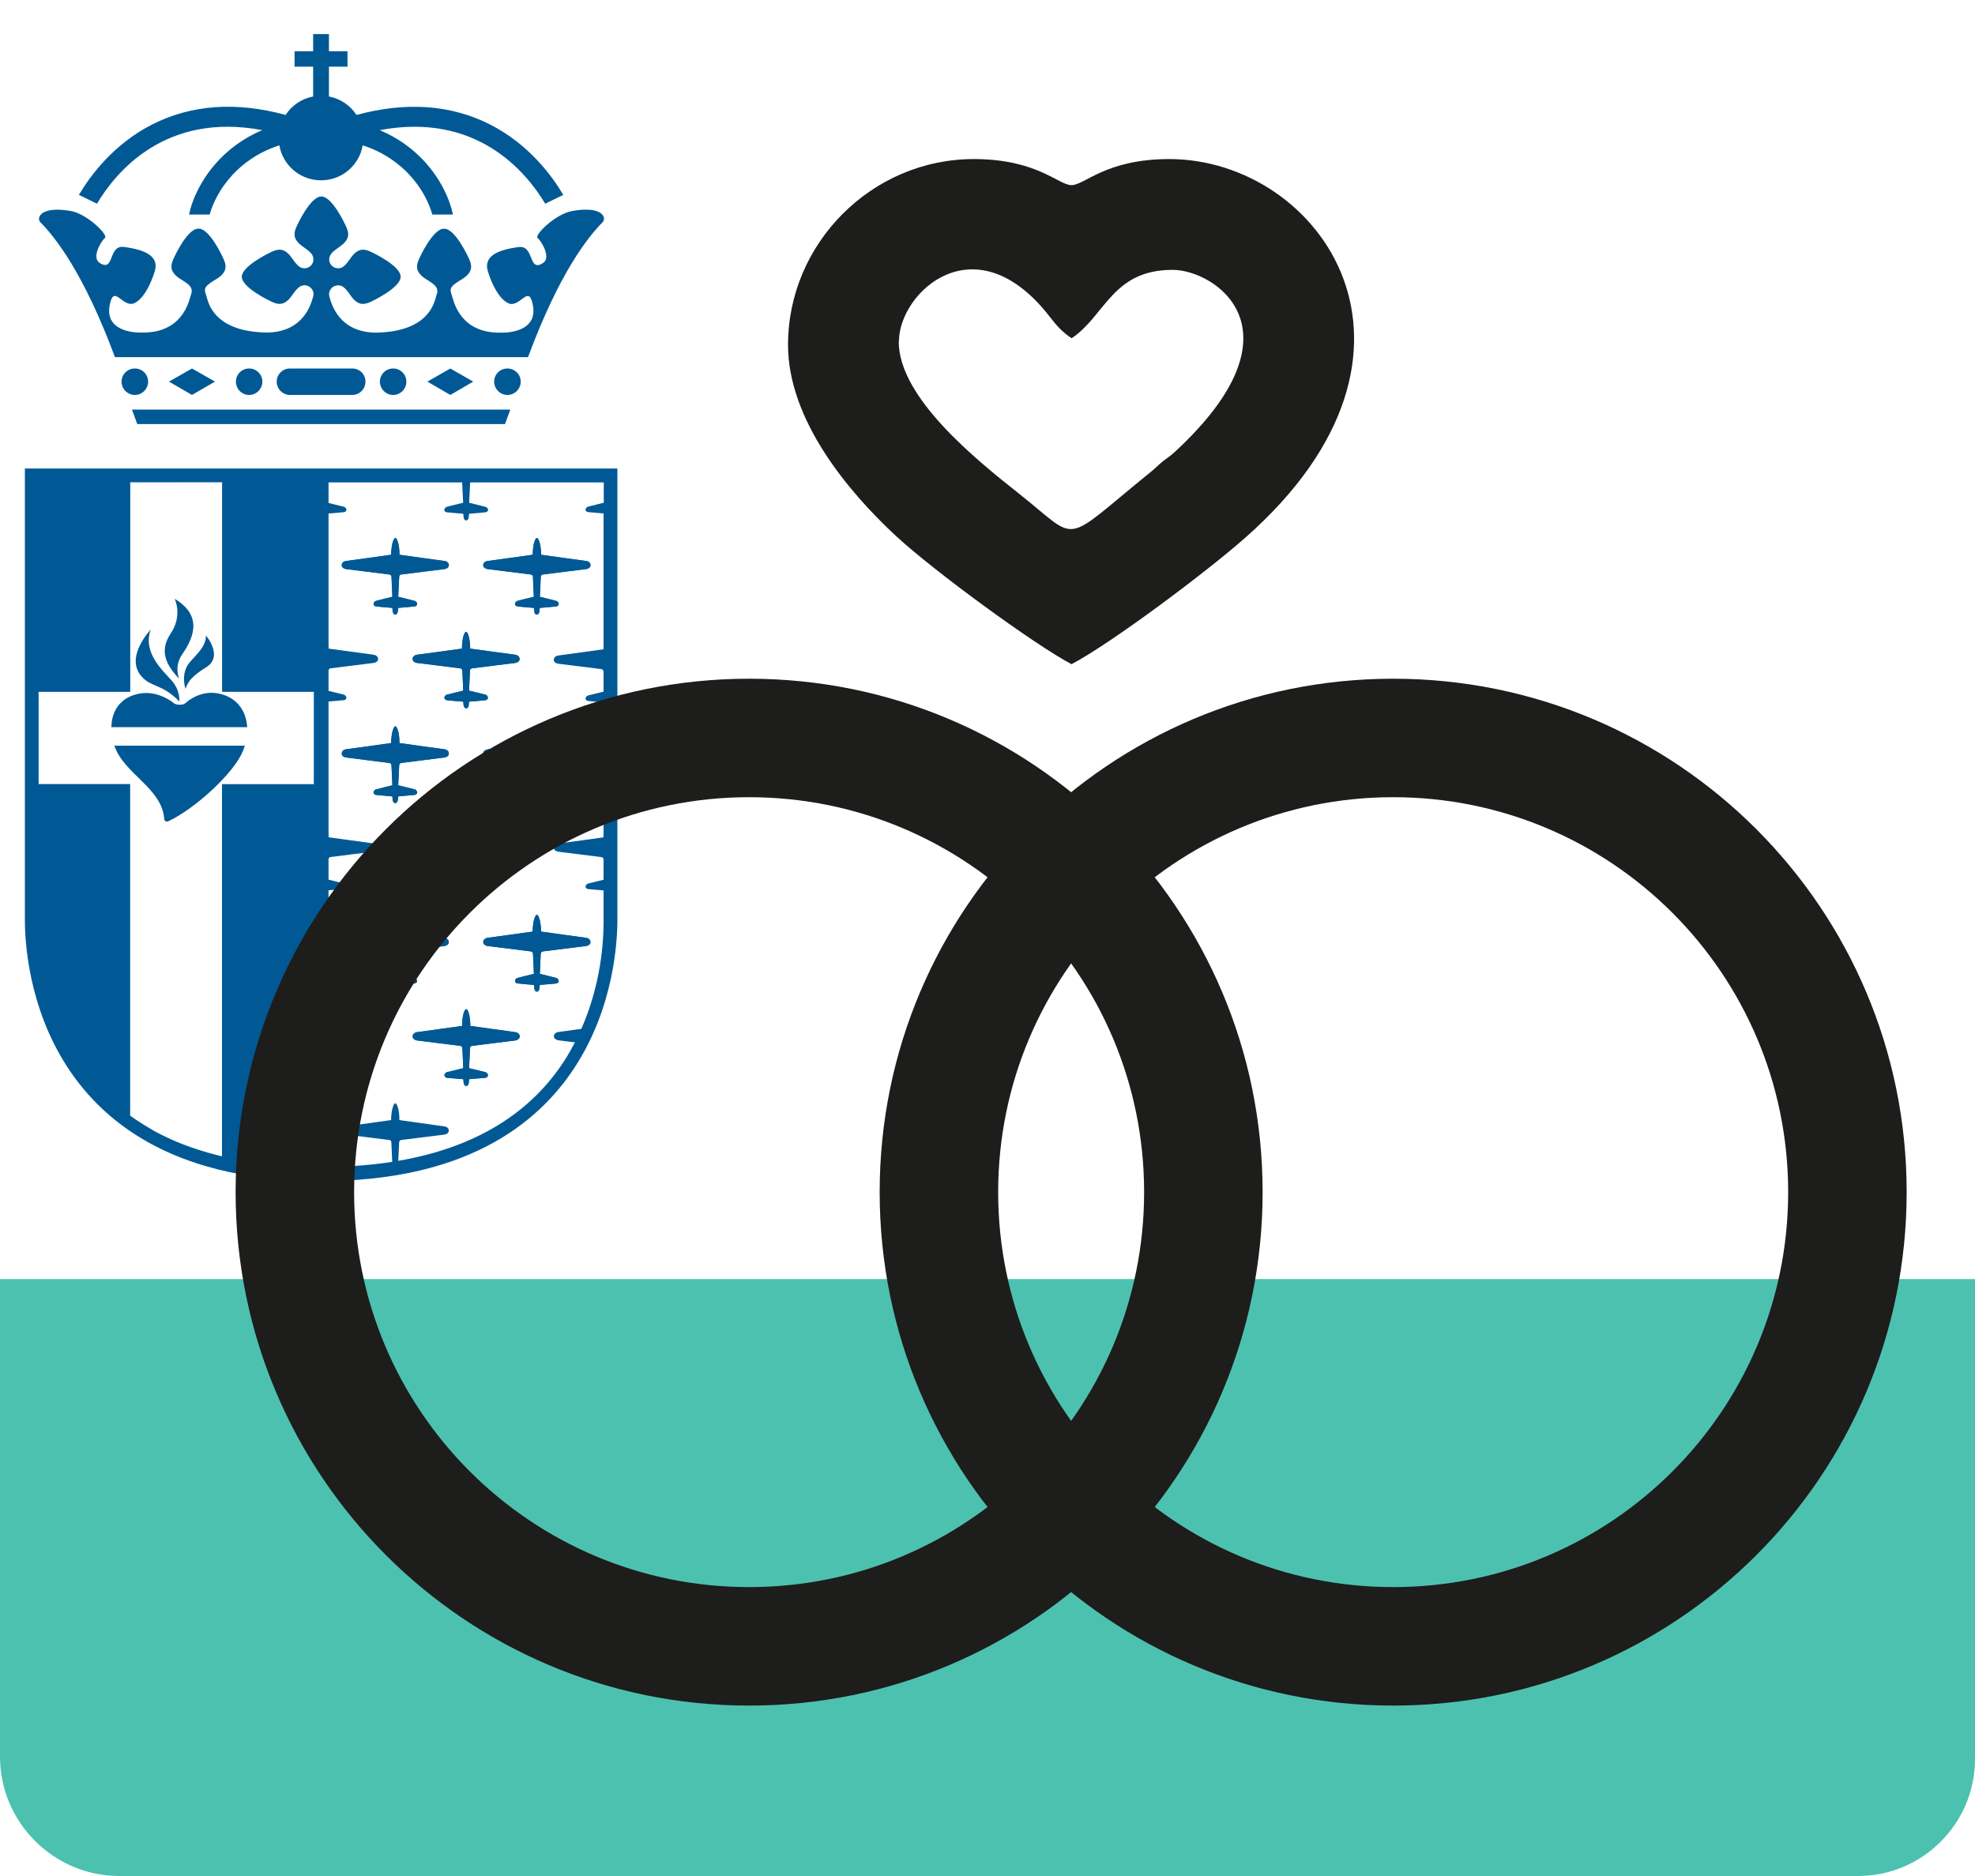
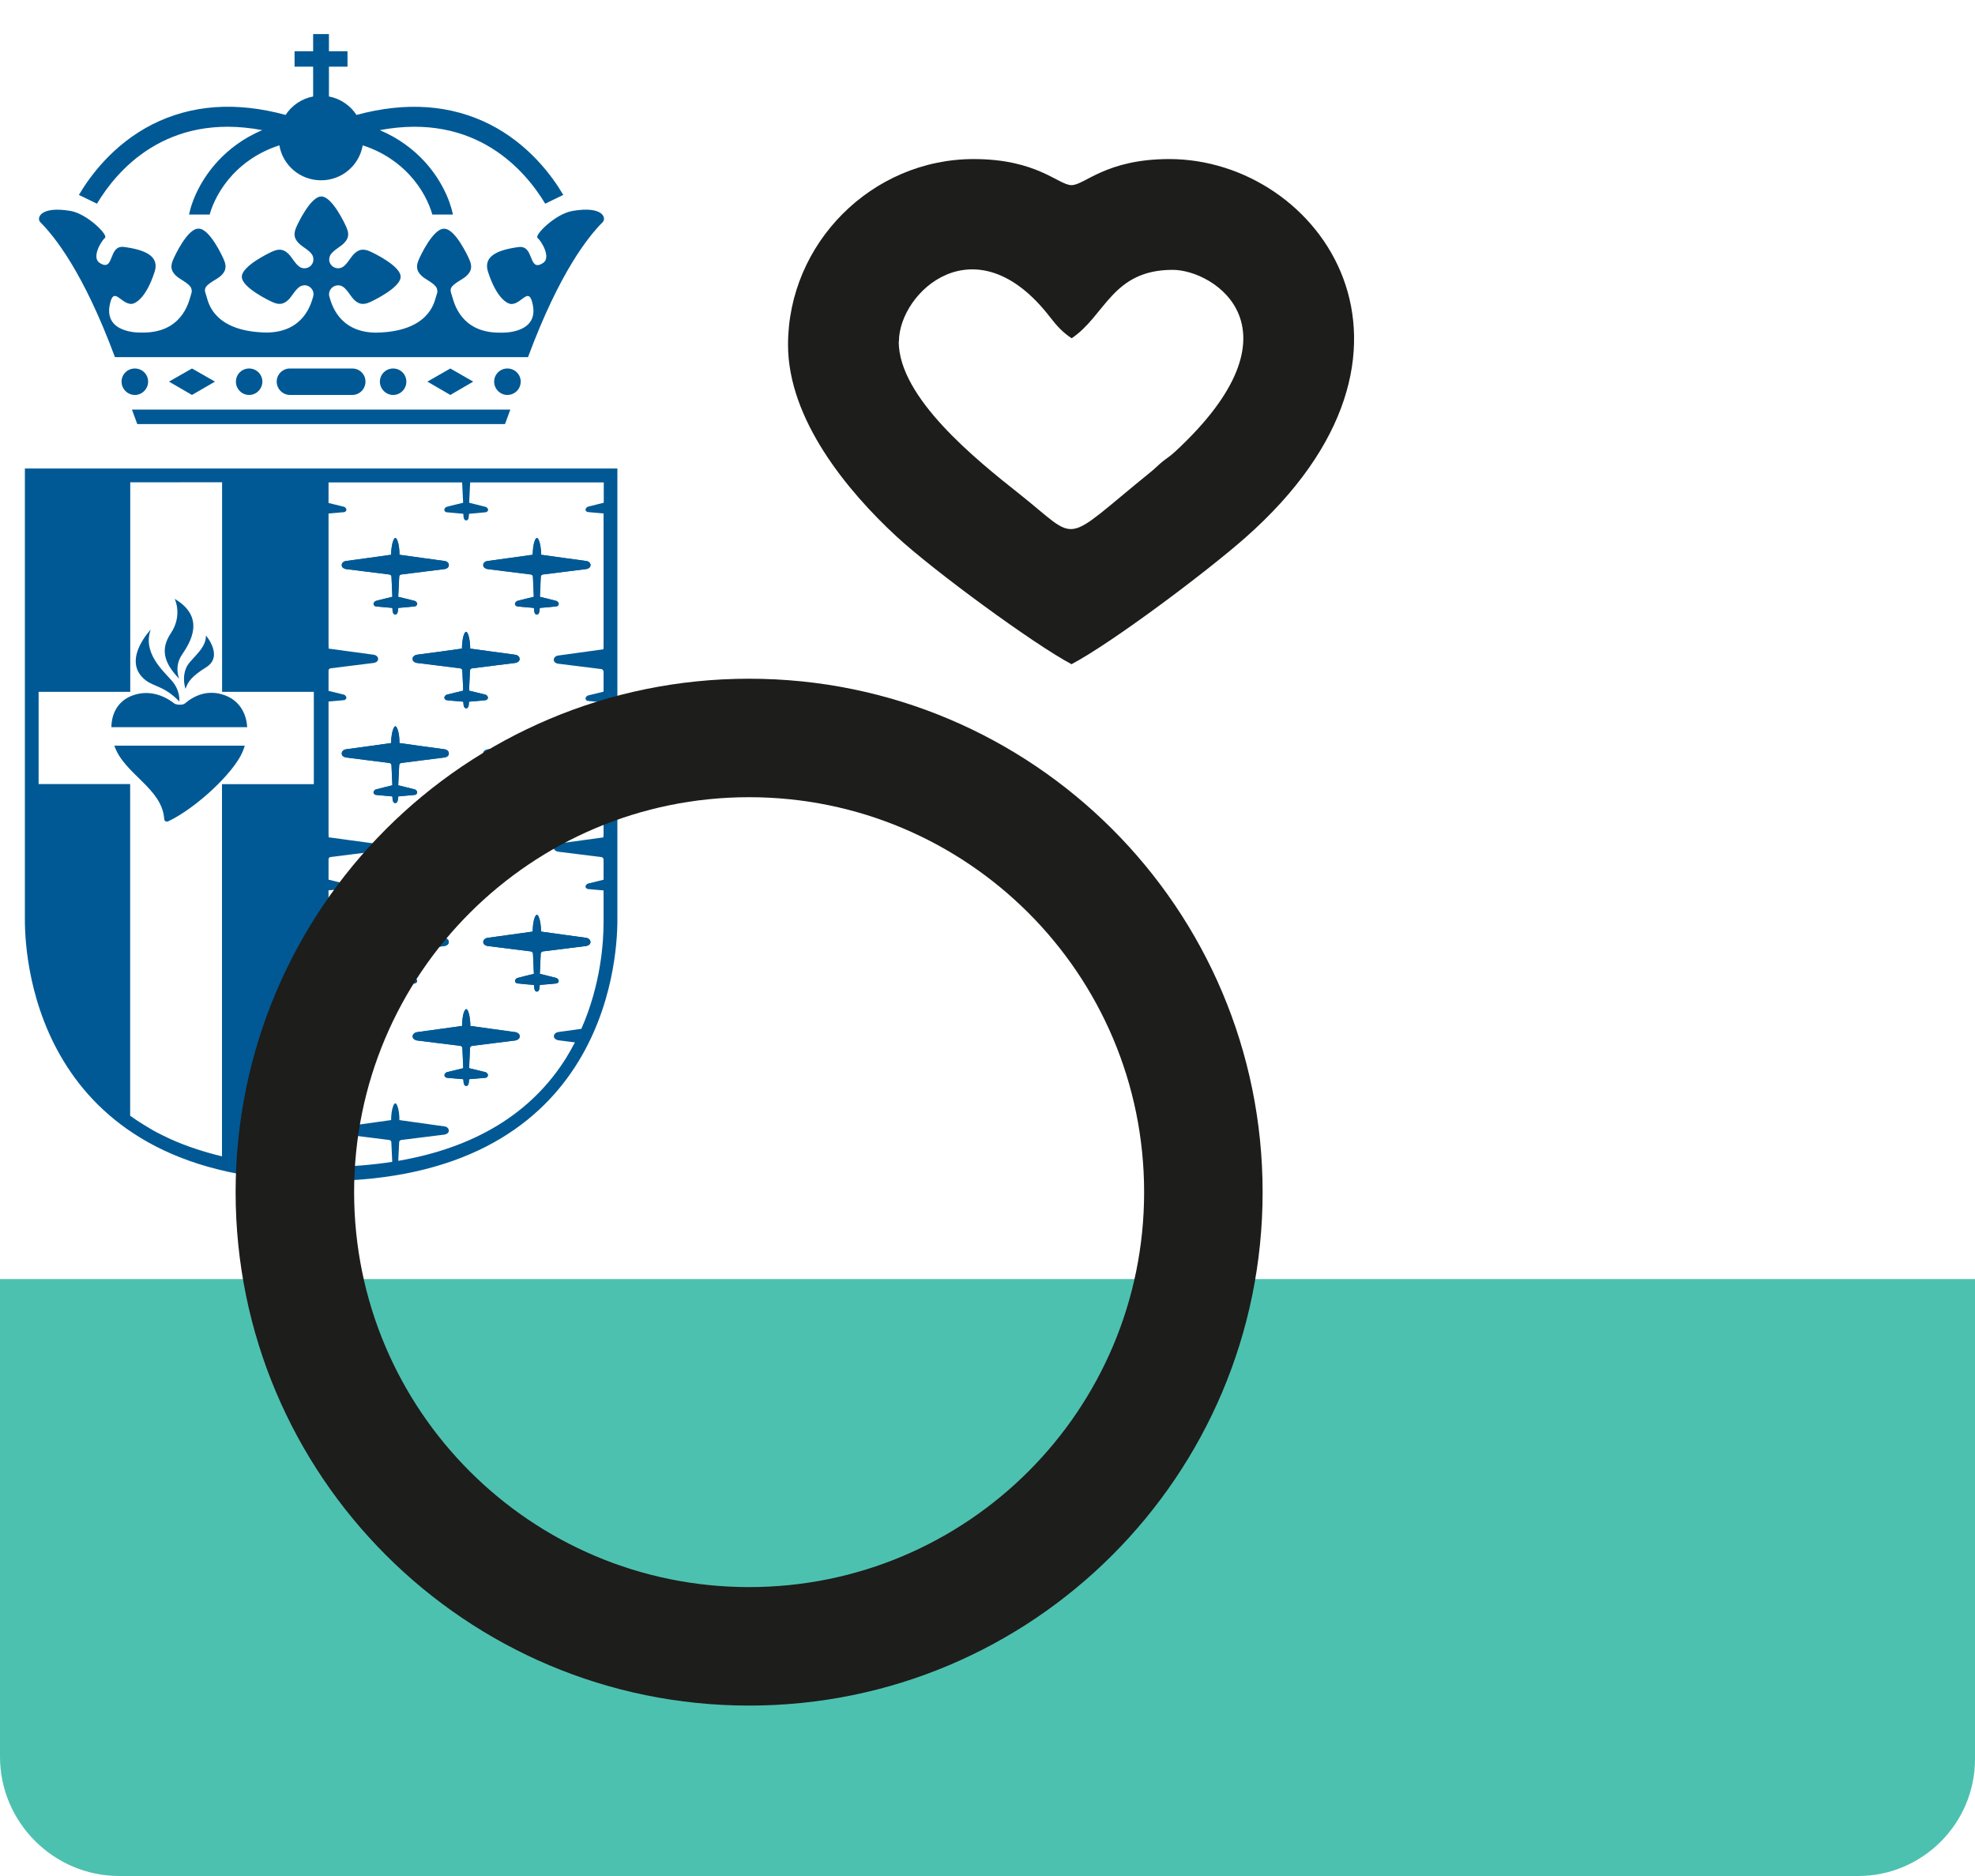
<svg xmlns="http://www.w3.org/2000/svg" id="Capa_1" width="200" height="190" version="1.1" viewBox="0 0 200 190">
  <defs>
    <style>
      .st0 {
        fill: #1d1d1b;
      }

      .st0, .st1 {
        fill-rule: evenodd;
      }

      .st2 {
        fill: #005995;
      }

      .st1 {
        fill: #4dc1b0;
      }
    </style>
  </defs>
  <g>
    <path class="st2" d="M15.83,114.67c-.07-.04-.15-.08-.22-.12.07.04.15.08.22.12" />
    <path class="st2" d="M17.31,115.39c-.14-.06-.28-.13-.42-.2.14.07.28.13.42.2" />
    <path class="st2" d="M22.48,117.15v-.03c-1.85-.44-3.58-1.02-5.17-1.73,1.62.72,3.34,1.31,5.17,1.75" />
-     <path class="st2" d="M13.19,113.07c.77.54,1.58,1.03,2.42,1.48-.85-.47-1.66-.98-2.42-1.53v.05h0Z" />
    <path class="st2" d="M16.89,115.2c-.36-.17-.72-.35-1.06-.53.35.18.7.36,1.06.53" />
    <path class="st2" d="M54.64,99.93h0c0,.06-.01.5-.28.5s-.27-.43-.27-.5c0-.05,0-.17-.06-.18-.08,0-1.53-.13-1.65-.15-.12-.02-.23-.13-.23-.25,0-.12.12-.26.23-.3.11-.04,1.68-.42,1.68-.42,0,0-.09-1.88-.09-2.03,0-.14-.12-.22-.2-.24-.08-.01-4.29-.53-4.41-.55-.11-.02-.43-.12-.43-.4s.32-.42.46-.43c.06,0,4.55-.63,4.55-.63,0,0-.01-.24.05-.77.07-.53.24-.93.37-.93s.3.39.37.93c.07.53.05.77.05.77,0,0,4.49.62,4.56.63.14,0,.45.13.45.43s-.32.38-.44.4c-.11.01-4.33.54-4.4.55-.08.02-.2.1-.2.24,0,.15-.09,2.03-.09,2.03,0,0,1.56.38,1.68.42.12.04.23.18.23.3,0,.11-.11.23-.23.25-.12.02-1.56.14-1.65.15-.06,0-.06.13-.06.18M52.2,105.37h0c-.12.02-4.33.53-4.4.55-.08.02-.2.09-.2.23s-.09,2.03-.09,2.03c0,0,1.56.38,1.68.41.12.05.23.19.23.3,0,.12-.12.23-.23.26-.12.02-1.57.13-1.64.14-.07,0-.06.13-.06.19,0,.05-.01.5-.27.5s-.28-.44-.28-.5c0-.06,0-.18-.06-.19-.07-.01-1.53-.12-1.64-.14-.12-.02-.23-.14-.23-.26,0-.11.12-.25.23-.3.11-.03,1.68-.41,1.68-.41,0,0-.09-1.88-.09-2.03s-.12-.21-.2-.23c-.07-.02-4.29-.52-4.41-.55-.11-.02-.43-.12-.43-.41s.32-.42.45-.43c.07,0,4.56-.63,4.56-.63,0,0-.02-.25.05-.77.07-.54.24-.93.37-.93.13,0,.3.39.36.93.07.53.05.77.05.77,0,0,4.49.62,4.56.63.14.01.45.14.45.43s-.32.38-.43.41h0ZM40.36,99.75h0c-.07,0-.06.13-.06.18,0,.06-.02.5-.28.5s-.28-.43-.28-.5c0-.05.01-.17-.06-.18s-1.53-.13-1.64-.15c-.12-.02-.23-.13-.23-.25,0-.12.12-.26.23-.3.11-.04,1.68-.42,1.68-.42,0,0-.09-1.88-.09-2.03,0-.14-.12-.22-.2-.24-.08-.01-4.29-.53-4.41-.55-.12-.02-.43-.12-.43-.4s.31-.42.45-.43c.07,0,4.56-.63,4.56-.63,0,0-.02-.24.05-.77.07-.53.24-.93.37-.93s.3.39.37.93c.06.53.04.77.04.77,0,0,4.49.62,4.56.63.14,0,.45.13.45.43s-.31.38-.43.4c-.12.01-4.34.54-4.41.55-.07.02-.19.1-.19.24,0,.15-.1,2.03-.1,2.03,0,0,1.56.38,1.69.42.12.04.23.18.23.3,0,.11-.11.23-.23.25-.12.02-1.57.14-1.65.15h0ZM38.05,80.51h0c-.12-.02-.23-.13-.23-.25,0-.11.12-.26.23-.3.11-.04,1.68-.42,1.68-.42,0,0-.09-1.88-.09-2.03s-.12-.21-.2-.23c-.08-.02-4.29-.53-4.41-.56-.12-.02-.43-.11-.43-.4s.31-.42.45-.43c.07,0,4.56-.63,4.56-.63,0,0-.02-.24.05-.77.07-.53.24-.93.37-.93s.3.4.37.93c.06.53.04.77.04.77,0,0,4.49.63,4.56.63.14.01.45.13.45.43s-.31.38-.43.4c-.12.02-4.34.54-4.41.56-.07.02-.19.09-.19.23s-.1,2.03-.1,2.03c0,0,1.56.38,1.69.42.12.04.23.18.23.3,0,.12-.11.23-.23.25-.12.02-1.57.13-1.65.15-.07.01-.06.12-.06.19,0,.06-.02.49-.28.49s-.28-.43-.28-.49c0-.07.01-.18-.06-.19-.07-.01-1.53-.13-1.64-.15h0ZM38.05,61.42h0c-.12-.02-.23-.14-.23-.25s.12-.26.23-.3c.11-.04,1.68-.42,1.68-.42,0,0-.09-1.88-.09-2.03s-.12-.21-.2-.23c-.08-.02-4.29-.53-4.41-.55-.12-.02-.43-.11-.43-.4s.31-.42.45-.42c.07,0,4.56-.63,4.56-.63,0,0-.02-.24.05-.77.07-.53.24-.93.37-.93s.3.4.37.93c.06.53.04.77.04.77,0,0,4.49.63,4.56.63.14,0,.45.13.45.42s-.31.38-.43.4c-.12.02-4.34.54-4.41.55-.07.02-.19.08-.19.23s-.1,2.03-.1,2.03c0,0,1.56.37,1.69.42.12.04.23.19.23.3s-.11.23-.23.25c-.12.02-1.57.14-1.65.15-.07,0-.06.12-.06.18,0,.06-.02.5-.28.5s-.28-.44-.28-.5c0-.06.01-.17-.06-.18s-1.53-.13-1.64-.15h0ZM46.83,64.92h0c.07-.54.24-.93.37-.93.13,0,.3.39.36.93.07.53.05.77.05.77,0,0,4.49.62,4.56.62.14,0,.45.14.45.43s-.32.39-.43.4c-.12.02-4.33.53-4.4.55-.08.02-.2.09-.2.23s-.09,2.03-.09,2.03c0,0,1.56.38,1.68.41.12.04.23.18.23.3s-.12.24-.23.25c-.12.03-1.57.14-1.64.15-.07,0-.06.12-.06.18s-.01.5-.27.5-.28-.44-.28-.5c0-.06,0-.17-.06-.18-.07,0-1.53-.12-1.64-.15-.12-.01-.23-.14-.23-.25s.12-.26.23-.3c.11-.04,1.68-.41,1.68-.41,0,0-.09-1.89-.09-2.03s-.12-.21-.2-.23c-.07-.02-4.29-.53-4.41-.55-.11-.02-.43-.11-.43-.4s.32-.42.45-.43c.07,0,4.56-.62,4.56-.62,0,0-.02-.24.05-.77h0ZM49.39,56.81h0c.06,0,4.55-.63,4.55-.63,0,0-.01-.24.05-.77.07-.53.24-.93.37-.93s.3.4.37.93c.07.53.05.77.05.77,0,0,4.49.63,4.56.63.14,0,.45.13.45.42s-.32.38-.44.4c-.11.02-4.33.54-4.4.55-.08.02-.2.08-.2.23s-.09,2.03-.09,2.03c0,0,1.56.37,1.68.42.12.04.23.19.23.3s-.11.23-.23.25c-.12.02-1.56.14-1.65.15-.06,0-.06.12-.06.18,0,.06-.01.5-.28.5s-.27-.44-.27-.5c0-.06,0-.17-.06-.18-.08,0-1.53-.13-1.65-.15-.12-.02-.23-.14-.23-.25s.12-.26.23-.3c.11-.04,1.68-.42,1.68-.42,0,0-.09-1.88-.09-2.03s-.12-.21-.2-.23c-.08-.02-4.29-.53-4.41-.55-.11-.02-.43-.11-.43-.4s.32-.42.46-.42h0ZM49.18,89.5h0c.12.04.23.19.23.3,0,.12-.12.23-.23.25-.12.02-1.57.14-1.64.15-.07,0-.06.12-.06.18,0,.05-.01.49-.27.49s-.28-.44-.28-.49c0-.06,0-.18-.06-.18-.07,0-1.53-.12-1.64-.15-.12-.02-.23-.12-.23-.25,0-.11.12-.26.23-.3.11-.04,1.68-.41,1.68-.41,0,0-.09-1.88-.09-2.03s-.12-.21-.2-.24c-.07-.02-4.29-.53-4.41-.55-.11-.02-.43-.12-.43-.41s.32-.42.45-.42c.07,0,4.56-.62,4.56-.62,0,0-.02-.25.05-.78.07-.53.24-.92.37-.92.13,0,.3.4.36.92.07.53.05.78.05.78,0,0,4.49.62,4.56.62.14,0,.45.13.45.42s-.32.39-.43.41c-.12.02-4.33.53-4.4.55-.08.02-.2.09-.2.24s-.09,2.03-.09,2.03c0,0,1.56.38,1.68.41h0ZM59.34,75.9c.14.01.45.13.45.43s-.32.38-.44.4c-.11.02-4.33.54-4.4.56-.08.02-.2.09-.2.23s-.09,2.03-.09,2.03c0,0,1.56.38,1.68.42.12.04.23.18.23.3,0,.12-.11.23-.23.25-.12.02-1.56.13-1.65.15-.06.01-.06.12-.06.19,0,.06-.01.49-.28.49s-.27-.43-.27-.49c0-.07,0-.18-.06-.19-.08-.01-1.53-.13-1.65-.15-.12-.02-.23-.13-.23-.25,0-.11.12-.26.23-.3.11-.04,1.68-.42,1.68-.42,0,0-.09-1.88-.09-2.03s-.12-.21-.2-.23c-.08-.02-4.29-.53-4.41-.56-.11-.02-.43-.11-.43-.4s.32-.42.46-.43c.06,0,4.55-.63,4.55-.63,0,0-.01-.24.05-.77.07-.53.24-.93.37-.93s.3.4.37.93c.07.53.05.77.05.77,0,0,4.49.63,4.56.63h0Z" />
    <path class="st2" d="M42.23,66.31c-.13,0-.45.14-.45.43s.32.39.43.4c.12.02,4.33.53,4.41.55.08.02.2.09.2.23s.09,2.03.09,2.03c0,0-1.56.38-1.68.41-.12.04-.23.18-.23.3s.12.24.23.25c.11.03,1.57.14,1.64.15.07,0,.06.12.06.18s.01.5.28.5.27-.44.27-.5c0-.06,0-.17.06-.18.07,0,1.53-.12,1.64-.15.12-.01.23-.14.23-.25s-.12-.26-.23-.3c-.12-.04-1.68-.41-1.68-.41,0,0,.09-1.89.09-2.03s.11-.21.2-.23c.08-.02,4.28-.53,4.4-.55.11-.02.43-.11.43-.4s-.32-.42-.45-.43c-.07,0-4.56-.62-4.56-.62,0,0,.02-.24-.05-.77-.07-.54-.23-.93-.36-.93-.14,0-.31.39-.37.93-.07.53-.05.77-.05.77,0,0-4.49.62-4.56.62" />
    <path class="st2" d="M47.79,86.83c.08-.02,4.28-.53,4.4-.55.11-.02.43-.12.43-.41s-.32-.42-.45-.42c-.07,0-4.56-.62-4.56-.62,0,0,.02-.25-.05-.78-.07-.53-.23-.92-.36-.92-.14,0-.31.4-.37.92-.07.53-.05.78-.05.78,0,0-4.49.62-4.56.62-.13,0-.45.13-.45.42s.32.39.43.41c.12.02,4.33.53,4.41.55.08.02.2.09.2.24s.09,2.03.09,2.03c0,0-1.56.38-1.68.41-.12.04-.23.19-.23.3,0,.12.12.23.23.25.11.02,1.57.14,1.64.15.07,0,.06.12.06.18,0,.05.01.49.28.49s.27-.44.27-.49c0-.06,0-.18.06-.18.07,0,1.53-.12,1.64-.15.12-.02.23-.12.23-.25,0-.11-.12-.26-.23-.3-.12-.04-1.68-.41-1.68-.41,0,0,.09-1.88.09-2.03s.11-.21.2-.24" />
    <path class="st2" d="M52.18,104.54c-.07,0-4.56-.63-4.56-.63,0,0,.02-.25-.05-.77-.07-.54-.23-.93-.36-.93-.14,0-.31.39-.37.93-.07.53-.05.77-.05.77,0,0-4.49.62-4.56.63-.13.01-.45.14-.45.43s.32.38.43.41c.12.02,4.33.53,4.41.55.08.02.2.09.2.23s.09,2.03.09,2.03c0,0-1.56.38-1.68.41-.12.05-.23.19-.23.3,0,.12.12.23.23.26.11.02,1.57.13,1.64.14.07,0,.06.13.06.19,0,.05.01.5.28.5s.27-.44.27-.5c0-.06,0-.18.06-.19.07-.01,1.53-.12,1.64-.14.12-.02.23-.14.23-.26,0-.11-.12-.25-.23-.3-.12-.03-1.68-.41-1.68-.41,0,0,.09-1.88.09-2.03s.11-.21.2-.23c.08-.02,4.28-.52,4.4-.55.11-.02.43-.12.43-.41s-.32-.42-.45-.43" />
    <path class="st2" d="M39.75,61.74c0,.06.02.5.28.5s.28-.44.28-.5c0-.06,0-.17.06-.18.08,0,1.53-.13,1.65-.15.12-.02.23-.14.23-.25s-.11-.26-.23-.3c-.12-.04-1.69-.42-1.69-.42,0,0,.1-1.88.1-2.03s.12-.21.19-.23c.07-.02,4.29-.53,4.41-.55.12-.02.43-.11.43-.4s-.31-.42-.45-.42c-.07,0-4.56-.63-4.56-.63,0,0,.02-.24-.04-.77-.07-.53-.24-.93-.37-.93s-.3.4-.37.93c-.07.53-.05.77-.05.77,0,0-4.49.63-4.56.63-.14,0-.45.13-.45.42s.31.38.43.4c.12.02,4.33.54,4.41.55.08.02.2.08.2.23s.09,2.03.09,2.03c0,0-1.57.37-1.68.42-.12.04-.23.19-.23.3s.12.23.23.25c.11.02,1.57.14,1.64.15.07,0,.06.12.06.18" />
    <path class="st2" d="M49.37,57.64c.12.02,4.33.54,4.41.55.08.02.2.08.2.23s.09,2.03.09,2.03c0,0-1.56.37-1.68.42-.12.04-.23.19-.23.3s.12.23.23.25c.11.02,1.56.14,1.65.15.06,0,.06.12.06.18,0,.06.01.5.27.5s.28-.44.28-.5c0-.06,0-.17.06-.18.08,0,1.53-.13,1.65-.15.12-.02.23-.14.23-.25s-.11-.26-.23-.3c-.12-.04-1.68-.42-1.68-.42,0,0,.09-1.88.09-2.03s.12-.21.2-.23c.08-.02,4.29-.53,4.4-.55.12-.02.44-.11.44-.4s-.32-.42-.45-.42c-.07,0-4.56-.63-4.56-.63,0,0,.02-.24-.05-.77-.07-.53-.23-.93-.37-.93s-.3.4-.37.93c-.06.53-.05.77-.05.77,0,0-4.49.63-4.55.63-.14,0-.46.13-.46.42s.32.38.43.4" />
    <path class="st2" d="M39.75,80.84c0,.06.02.49.28.49s.28-.43.28-.49c0-.07,0-.18.06-.19.08-.01,1.53-.13,1.65-.15.12-.02.23-.13.23-.25,0-.11-.11-.26-.23-.3-.12-.04-1.69-.42-1.69-.42,0,0,.1-1.88.1-2.03s.12-.21.19-.23c.07-.02,4.29-.53,4.41-.56.12-.02.43-.11.43-.4s-.31-.42-.45-.43c-.07,0-4.56-.63-4.56-.63,0,0,.02-.24-.04-.77-.07-.53-.24-.93-.37-.93s-.3.4-.37.93c-.07.53-.05.77-.05.77,0,0-4.49.63-4.56.63-.14.01-.45.13-.45.43s.31.38.43.4c.12.02,4.33.54,4.41.56.08.02.2.09.2.23s.09,2.03.09,2.03c0,0-1.57.38-1.68.42-.12.04-.23.18-.23.3,0,.12.12.23.23.25.11.02,1.57.13,1.64.15.07.01.06.12.06.19" />
    <path class="st2" d="M54.73,74.5c-.07-.53-.23-.93-.37-.93s-.3.4-.37.93c-.06.53-.05.77-.05.77,0,0-4.49.63-4.55.63-.14.01-.46.13-.46.43s.32.38.43.4c.12.02,4.33.54,4.41.56.08.02.2.09.2.23s.09,2.03.09,2.03c0,0-1.56.38-1.68.42-.12.04-.23.18-.23.3,0,.12.12.23.23.25.11.02,1.56.13,1.65.15.06.01.06.12.06.19,0,.06.01.49.27.49s.28-.43.28-.49c0-.07,0-.18.06-.19.08-.01,1.53-.13,1.65-.15.12-.02.23-.13.23-.25,0-.11-.11-.26-.23-.3-.12-.04-1.68-.42-1.68-.42,0,0,.09-1.88.09-2.03s.12-.21.2-.23c.08-.02,4.29-.53,4.4-.56.12-.02.44-.11.44-.4s-.32-.42-.45-.43c-.07,0-4.56-.63-4.56-.63,0,0,.02-.24-.05-.77" />
    <path class="st2" d="M42.24,99.35c0-.12-.11-.26-.23-.3-.12-.04-1.69-.42-1.69-.42,0,0,.1-1.88.1-2.03,0-.14.12-.22.19-.24.07-.01,4.29-.53,4.41-.55.12-.02.43-.12.43-.4s-.31-.42-.45-.43c-.07,0-4.56-.63-4.56-.63,0,0,.02-.24-.04-.77-.07-.53-.24-.93-.37-.93s-.3.39-.37.93c-.07.53-.05.77-.05.77,0,0-4.49.62-4.56.63-.14,0-.45.13-.45.43s.31.38.43.4c.12.01,4.33.54,4.41.55.08.02.2.1.2.24,0,.15.09,2.03.09,2.03,0,0-1.57.38-1.68.42-.12.04-.23.18-.23.3,0,.11.12.23.23.25.11.02,1.57.14,1.64.15.07,0,.06.13.06.18,0,.06.02.5.28.5s.28-.43.28-.5c0-.05,0-.17.06-.18.08,0,1.53-.13,1.65-.15.12-.02.23-.13.23-.25" />
    <path class="st2" d="M56.58,99.35c0-.12-.11-.26-.23-.3-.12-.04-1.68-.42-1.68-.42,0,0,.09-1.88.09-2.03,0-.14.12-.22.2-.24.08-.01,4.29-.53,4.4-.55.12-.02.44-.12.44-.4s-.32-.42-.45-.43c-.07,0-4.56-.63-4.56-.63,0,0,.02-.24-.05-.77-.07-.53-.23-.93-.37-.93s-.3.39-.37.93c-.06.53-.05.77-.05.77,0,0-4.49.62-4.55.63-.14,0-.46.13-.46.43s.32.38.43.4c.12.01,4.33.54,4.41.55.08.02.2.1.2.24,0,.15.09,2.03.09,2.03,0,0-1.56.38-1.68.42-.12.04-.23.18-.23.3,0,.11.12.23.23.25.11.02,1.56.14,1.65.15.06,0,.06.13.06.18,0,.06.01.5.27.5s.28-.43.28-.5c0-.05,0-.17.06-.18.08,0,1.53-.13,1.65-.15.12-.02.23-.13.23-.25" />
    <rect class="st2" x="13.26" y="48.84" width="9.35" height=".01" />
    <path class="st2" d="M18.15,68.74s-.55-1.2.27-2.42c.9-1.32,2.4-3.81-.73-5.67,0,0,.83,1.67-.4,3.5-1.05,1.57-.72,2.99.86,4.59" />
    <path class="st2" d="M18.16,71.04s.13-1.1-.78-2.12c-.91-1.03-2.95-2.82-2.12-5.15,0,0-2.7,2.81-.89,4.78,1,1.09,2.02.69,3.79,2.49" />
    <path class="st2" d="M18.79,69.78s-.46-1.27.19-2.38c.46-.77,1.93-1.76,1.87-3.04,0,0,1.82,2.09.03,3.22-1.46.91-1.86,1.46-2.1,2.21" />
    <path class="st2" d="M11.28,73.65h13.75c-.08-1.5-.87-2.7-2.2-3.21-1.82-.7-3.26.08-4.11.81-.21.18-.88.15-1.08-.01-1.11-.87-2.69-1.42-4.33-.76-1.11.44-2.01,1.48-2.03,3.17h0,0Z" />
    <path class="st2" d="M16.63,82.95c.01.25.26.29.39.24,2.76-1.3,6.64-4.87,7.56-7.08.08-.2.15-.4.21-.59h-13.21c.97,2.88,4.84,4.29,5.05,7.43" />
    <path class="st2" d="M16.49,114.99c-.07-.03-.15-.07-.22-.11.07.04.15.07.22.11" />
    <polygon class="st2" points="22.61 48.85 22.61 48.84 13.26 48.84 13.26 48.85 22.49 48.85 22.61 48.85" />
    <path class="st2" d="M15.33,114.39c-.08-.04-.16-.09-.24-.14.08.05.16.1.24.14" />
    <path class="st2" d="M13.26,113.07c.2.14.41.28.61.42-.2-.14-.42-.27-.61-.42,0,0,0,0,0,0" />
    <path class="st2" d="M61.12,50.92h0c-.4.1-1.49.37-1.59.4-.11.04-.24.18-.24.3,0,.11.12.23.24.24.11.02,1.26.11,1.59.14v13.54c0,.14-.02.22-.02.22,0,0-4.49.62-4.56.63-.14,0-.46.14-.46.43s.32.39.44.4c.11.02,4.33.53,4.41.55.07.02.18.11.19.24v2.04c-.38.09-1.49.36-1.59.39-.11.04-.24.19-.24.3,0,.12.12.24.24.25.1.02,1.25.11,1.59.14v13.41c-.01.18-.02.27-.02.27,0,0-4.49.62-4.56.62-.14,0-.46.13-.46.42s.32.39.44.41c.11.02,4.33.53,4.41.55.07.02.17.09.19.21v2.08c-.37.09-1.49.36-1.59.39-.11.04-.24.19-.24.3,0,.12.12.23.24.25.11.02,1.26.11,1.59.14v3.28c0,1.88-.25,6.21-2.25,10.74-1.12.16-2.29.32-2.32.32-.14.01-.46.14-.46.43s.32.38.44.41c.05,0,.83.1,1.69.21-.28.54-.58,1.07-.91,1.61-3.51,5.58-9.21,9.05-16.98,10.39.02-.48.09-1.76.09-1.88,0-.14.12-.22.19-.23.08-.02,4.29-.53,4.41-.55.12-.02.43-.12.43-.41s-.32-.42-.45-.42c-.07-.01-4.56-.64-4.56-.64,0,0,.02-.24-.04-.77-.07-.54-.24-.93-.37-.93s-.3.39-.37.93c-.07.53-.05.77-.05.77,0,0-4.49.63-4.56.64-.14,0-.45.13-.45.42s.31.38.43.41c.12.02,4.33.53,4.41.55.08.02.19.09.19.23,0,.13.07,1.63.09,1.98-2.01.31-4.16.49-6.45.52v-8.92c.28-.02,1.48-.12,1.58-.13.11-.02.23-.14.23-.26,0-.11-.12-.25-.23-.3-.1-.03-1.24-.3-1.58-.39v-2.07c.01-.13.11-.19.19-.21.08-.02,4.29-.52,4.4-.55.11-.02.43-.12.43-.41s-.32-.42-.45-.43c-.07,0-4.56-.63-4.56-.63,0,0,0-.15-.01-.45v-13.27c.28-.02,1.48-.12,1.58-.14.11-.02.23-.12.23-.25,0-.11-.12-.26-.23-.3-.1-.03-1.24-.31-1.58-.39v-2.08c.01-.13.11-.19.19-.21.08-.02,4.29-.53,4.4-.55.11-.02.43-.12.43-.41s-.32-.42-.45-.42c-.07,0-4.56-.62-4.56-.62,0,0,0-.15-.01-.45v-13.3c.28-.03,1.48-.12,1.58-.14.11-.01.23-.14.23-.25s-.12-.26-.23-.3c-.1-.03-1.24-.31-1.58-.39v-2.07c.01-.13.11-.19.19-.21.08-.02,4.29-.53,4.4-.55.11-.02.43-.11.43-.4s-.32-.42-.45-.43c-.07,0-4.56-.62-4.56-.62,0,0,0-.15-.01-.45v-13.23c.28-.03,1.48-.13,1.58-.14.11-.02.23-.13.23-.24,0-.12-.12-.27-.23-.3-.1-.03-1.24-.31-1.58-.39v-2.08h13.53s0,.02,0,.03c0,.15.1,2.03.1,2.03,0,0-1.57.37-1.68.42-.11.04-.23.18-.23.3,0,.11.12.23.23.24.12.02,1.57.14,1.65.15.07,0,.06.12.06.18,0,.07.01.5.28.5s.27-.43.27-.5c0-.05,0-.17.06-.18.07,0,1.53-.13,1.65-.15.12-.02.24-.13.24-.24,0-.12-.12-.27-.24-.3-.12-.04-1.68-.42-1.68-.42,0,0,.1-1.88.1-2.03,0,0,0-.02,0-.03h13.53v2.07h0ZM31.78,79.42h-9.3v37.7c-1.85-.44-3.58-1.02-5.17-1.73-.14-.06-.28-.13-.42-.2-.14-.06-.27-.13-.41-.2-.07-.03-.15-.07-.22-.11-.14-.07-.3-.14-.44-.22-.07-.04-.15-.08-.22-.12-.1-.05-.18-.11-.28-.17-.08-.04-.16-.09-.24-.14-.42-.24-.82-.5-1.22-.76-.2-.14-.41-.27-.61-.42,0,0,0,0,0,0-.02-.01-.05-.03-.07-.04v-33.6H3.91v-9.34h9.28v-21.23h.07s9.35-.01,9.35-.01h0s-.12.01-.12.01v21.23h9.29v9.34h0ZM2.52,47.45v45.74c0,4.41,1.45,26.43,30,26.43s30-22.02,30-26.43v-45.74H2.52Z" />
    <path class="st2" d="M16.89,115.2c.14.07.28.13.42.2,1.59.71,3.32,1.29,5.17,1.73h0c-2.18-.53-4.18-1.23-6-2.13.14.07.27.14.41.2" />
    <path class="st2" d="M15.09,114.24c-.42-.24-.82-.5-1.22-.76.39.26.8.52,1.22.76" />
    <path class="st2" d="M15.61,114.55c.07.04.15.08.22.12.14.07.29.14.44.22-.32-.16-.63-.33-.94-.5.1.06.19.12.28.17" />
    <path class="st2" d="M13.19,113.02s.04.03.06.04c-.02-.01-.04-.03-.06-.05h0s0,0,0,0Z" />
    <path class="st2" d="M57.95,21.37c-1.68.28-3.87,2.44-3.51,2.73.37.3,1.4,1.97.56,2.53-1.54,1.01-.85-1.81-2.47-1.61-2.11.28-3.63.91-3.11,2.51.87,2.7,1.97,3.26,2.37,3.26,1.08,0,1.78-1.9,2.17.11.57,2.91-3.1,2.79-3.1,2.79h-.3c-3.89,0-4.57-3.04-4.74-3.56-.1-.31-.16-.53-.16-.53h0s-.06-.21,0-.38c.18-.51,1.22-.91,1.59-1.29.38-.37.64-.79.31-1.57-.19-.47-1.48-3.19-2.56-3.19h-.02s0,0,0,0c0,0-.01,0-.02,0h-.02c-1.08,0-2.37,2.72-2.56,3.19-.33.78-.07,1.2.31,1.57.38.38,1.38.78,1.55,1.29.06.17.05.38.05.38,0,0-.06.22-.16.53-.17.5-.7,3.48-6.08,3.56-3.82-.04-4.5-3.05-4.67-3.56-.05-.15-.06-.27-.06-.37.03-.48.43-.86.91-.86h0c.09,0,.19,0,.31.05.52.17.92,1.01,1.3,1.39.38.37.8.62,1.58.28.46-.2,3.16-1.52,3.15-2.59.01-1.08-2.69-2.39-3.15-2.59-.78-.33-1.2-.08-1.58.29-.38.37-.78,1.22-1.3,1.39-.13.04-.24.06-.33.05-.44-.01-.8-.34-.87-.77h0s0-.03,0-.04c-.01-.09,0-.24.06-.41.18-.51,1.02-.91,1.4-1.29.37-.37.64-.79.31-1.57-.19-.47-1.49-3.19-2.56-3.19h-.02c-1.07,0-2.37,2.72-2.56,3.19-.32.78-.06,1.19.31,1.57.38.38,1.23.78,1.4,1.29.06.17.06.32.05.41v.04h0c-.06.43-.43.76-.87.77-.09,0-.2,0-.33-.05-.51-.16-.92-1.01-1.3-1.39-.38-.37-.8-.62-1.58-.29-.46.2-3.17,1.52-3.16,2.59-.01,1.07,2.7,2.39,3.16,2.59.77.34,1.19.08,1.58-.28.37-.38.79-1.22,1.3-1.39.12-.04.22-.05.31-.06h0c.48,0,.88.38.91.86,0,.09-.01.22-.06.37-.17.51-.85,3.52-4.67,3.56-5.38-.08-5.91-3.05-6.08-3.56-.1-.31-.16-.53-.16-.53,0,0-.06-.21,0-.38.17-.51,1.22-.91,1.6-1.29.38-.37.64-.79.31-1.57-.19-.47-1.48-3.19-2.56-3.19h-.03s-.01,0-.01,0h-.02c-1.08,0-2.37,2.72-2.56,3.19-.33.78-.07,1.2.31,1.57.38.38,1.38.78,1.55,1.29.06.17.05.38.04.38,0,0-.05.22-.15.53-.17.51-.86,3.56-4.75,3.56h-.3s-3.67.12-3.1-2.79c.4-2,1.09-.11,2.18-.11.4,0,1.5-.56,2.37-3.26.51-1.6-1-2.23-3.12-2.51-1.62-.2-.92,2.61-2.46,1.61-.84-.56.19-2.24.55-2.53.36-.29-1.82-2.45-3.5-2.73-3.1-.52-3.44.75-3.05,1.14,1.44,1.45,4.35,5.03,7.56,13.67h41.83c3.21-8.64,6.12-12.22,7.56-13.67.4-.4.06-1.67-3.04-1.14" />
    <path class="st2" d="M23.89,38.65c0-.74.6-1.33,1.34-1.33s1.34.6,1.34,1.33-.6,1.35-1.34,1.35-1.34-.6-1.34-1.35" />
    <path class="st2" d="M12.31,38.65c0-.74.6-1.33,1.35-1.33s1.34.6,1.34,1.33-.6,1.35-1.34,1.35-1.35-.6-1.35-1.35" />
    <polygon class="st2" points="19.44 40 17.11 38.65 19.44 37.32 21.77 38.65 19.44 40" />
    <polygon class="st2" points="32.51 41.48 31 41.48 13.36 41.48 13.9 42.95 31 42.95 32.51 42.95 51.14 42.95 51.68 41.48 32.51 41.48" />
    <path class="st2" d="M41.15,38.65c0-.74-.6-1.33-1.34-1.33s-1.34.6-1.34,1.33.6,1.35,1.34,1.35,1.34-.6,1.34-1.35" />
    <path class="st2" d="M52.73,38.65c0-.74-.61-1.33-1.35-1.33s-1.34.6-1.34,1.33.6,1.35,1.34,1.35,1.35-.6,1.35-1.35" />
    <polygon class="st2" points="45.6 40 47.92 38.65 45.6 37.32 43.28 38.65 45.6 40" />
    <path class="st2" d="M35.67,37.32h-6.31c-.74,0-1.34.6-1.34,1.33s.6,1.35,1.34,1.35h6.31c.74,0,1.34-.6,1.34-1.35s-.6-1.33-1.34-1.33" />
    <path class="st2" d="M49.63,12.61c-3.97-2.01-8.5-2.33-13.53-.97-.62-.95-1.62-1.65-2.79-1.87v-3.02h1.88v-1.56h-1.88v-1.74h-1.6v1.74h-1.88v1.56h1.88v3.02c-1.16.22-2.16.91-2.79,1.87-5.02-1.37-9.56-1.04-13.52.97-3.9,1.99-6.26,5.18-7.41,7.13l1.83.89c1.95-3.27,6.97-9.29,16.74-7.45-2.01.84-3.46,2.03-4.46,3.1-1.67,1.79-2.62,3.84-2.96,5.45h2.09c.32-1.14,1.04-2.66,2.35-4.06.99-1.06,2.51-2.24,4.71-2.95.34,2.01,2.1,3.54,4.21,3.54h.02c2.11,0,3.86-1.52,4.21-3.54,2.2.71,3.72,1.9,4.7,2.95,1.31,1.4,2.03,2.92,2.35,4.06h2.09c-.34-1.61-1.28-3.66-2.95-5.45-1-1.07-2.45-2.25-4.46-3.1,9.77-1.84,14.79,4.18,16.75,7.45l1.83-.89c-1.15-1.96-3.51-5.14-7.41-7.13" />
  </g>
  <path class="st1" d="M0,129.54h200v48.63c0,6.51-5.32,11.83-11.83,11.83H12.08c-6.65,0-12.08-5.44-12.08-12.08v-48.38h0Z" />
  <g>
    <path class="st0" d="M75.86,68.74c28.72,0,52,23.28,52,52s-23.28,52-52,52-52-23.28-52-52,23.28-52,52-52ZM75.86,80.74c22.09,0,40,17.91,40,40s-17.91,40-40,40-40-17.91-40-40,17.91-40,40-40" />
-     <path class="st0" d="M141.08,68.74c28.72,0,52,23.28,52,52s-23.28,52-52,52-52-23.28-52-52,23.28-52,52-52ZM141.08,80.74c22.09,0,40,17.91,40,40s-17.91,40-40,40-40-17.91-40-40,17.91-40,40-40" />
  </g>
  <path class="st0" d="M79.8,34.92c0,7.55,6,14.8,10.97,19.4,3.73,3.45,13.86,10.89,17.74,12.95,4.13-2.19,13.63-9.32,17.57-12.79,21.49-18.93,7.59-38.37-7.67-38.37-6.44,0-8.57,2.64-9.9,2.64s-3.46-2.64-9.9-2.64c-10.33,0-18.81,8.54-18.81,18.81M91.03,34.59c0-5.01,7.78-12.25,15.32-2.45.7.91,1.3,1.54,2.17,2.12,3.42-2.29,4.11-6.93,10.23-6.93,4.26,0,13.58,6.08.25,18.41-.61.56-.72.56-1.29,1.02-.51.42-.71.67-1.23,1.08-9.12,7.39-7.04,7.11-13.21,2.22-4.42-3.5-12.26-9.78-12.26-15.47Z" />
</svg>